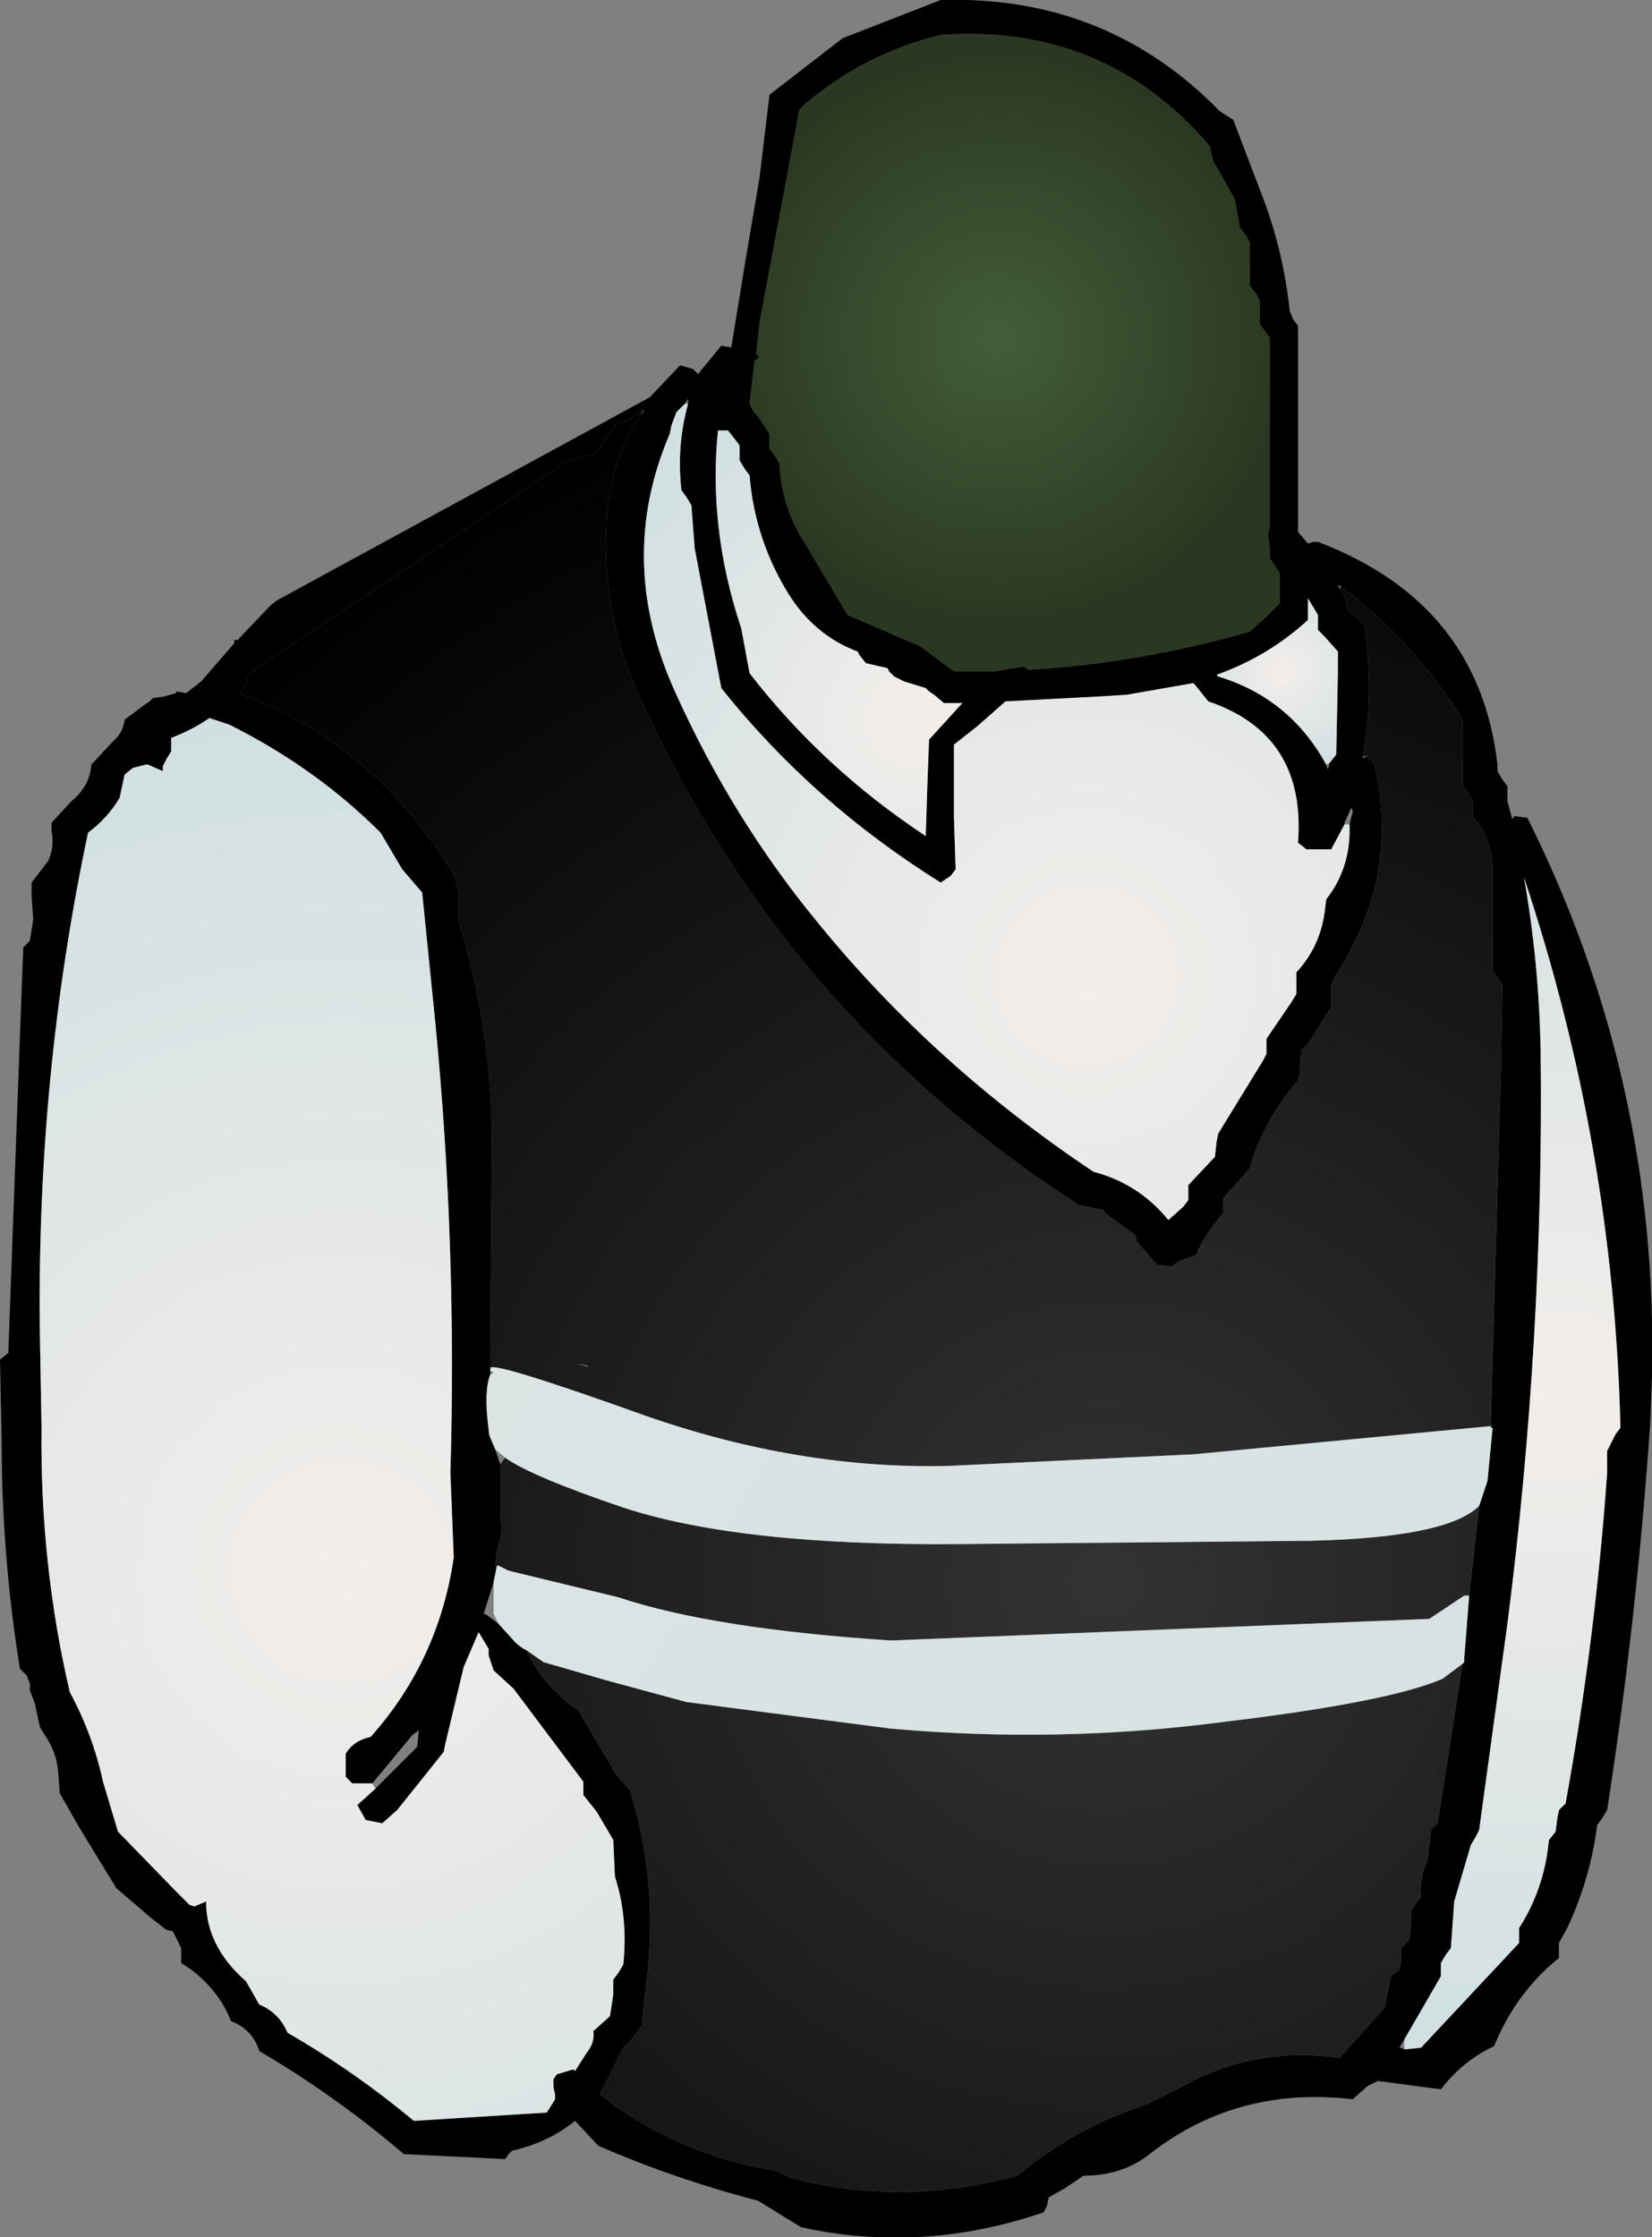
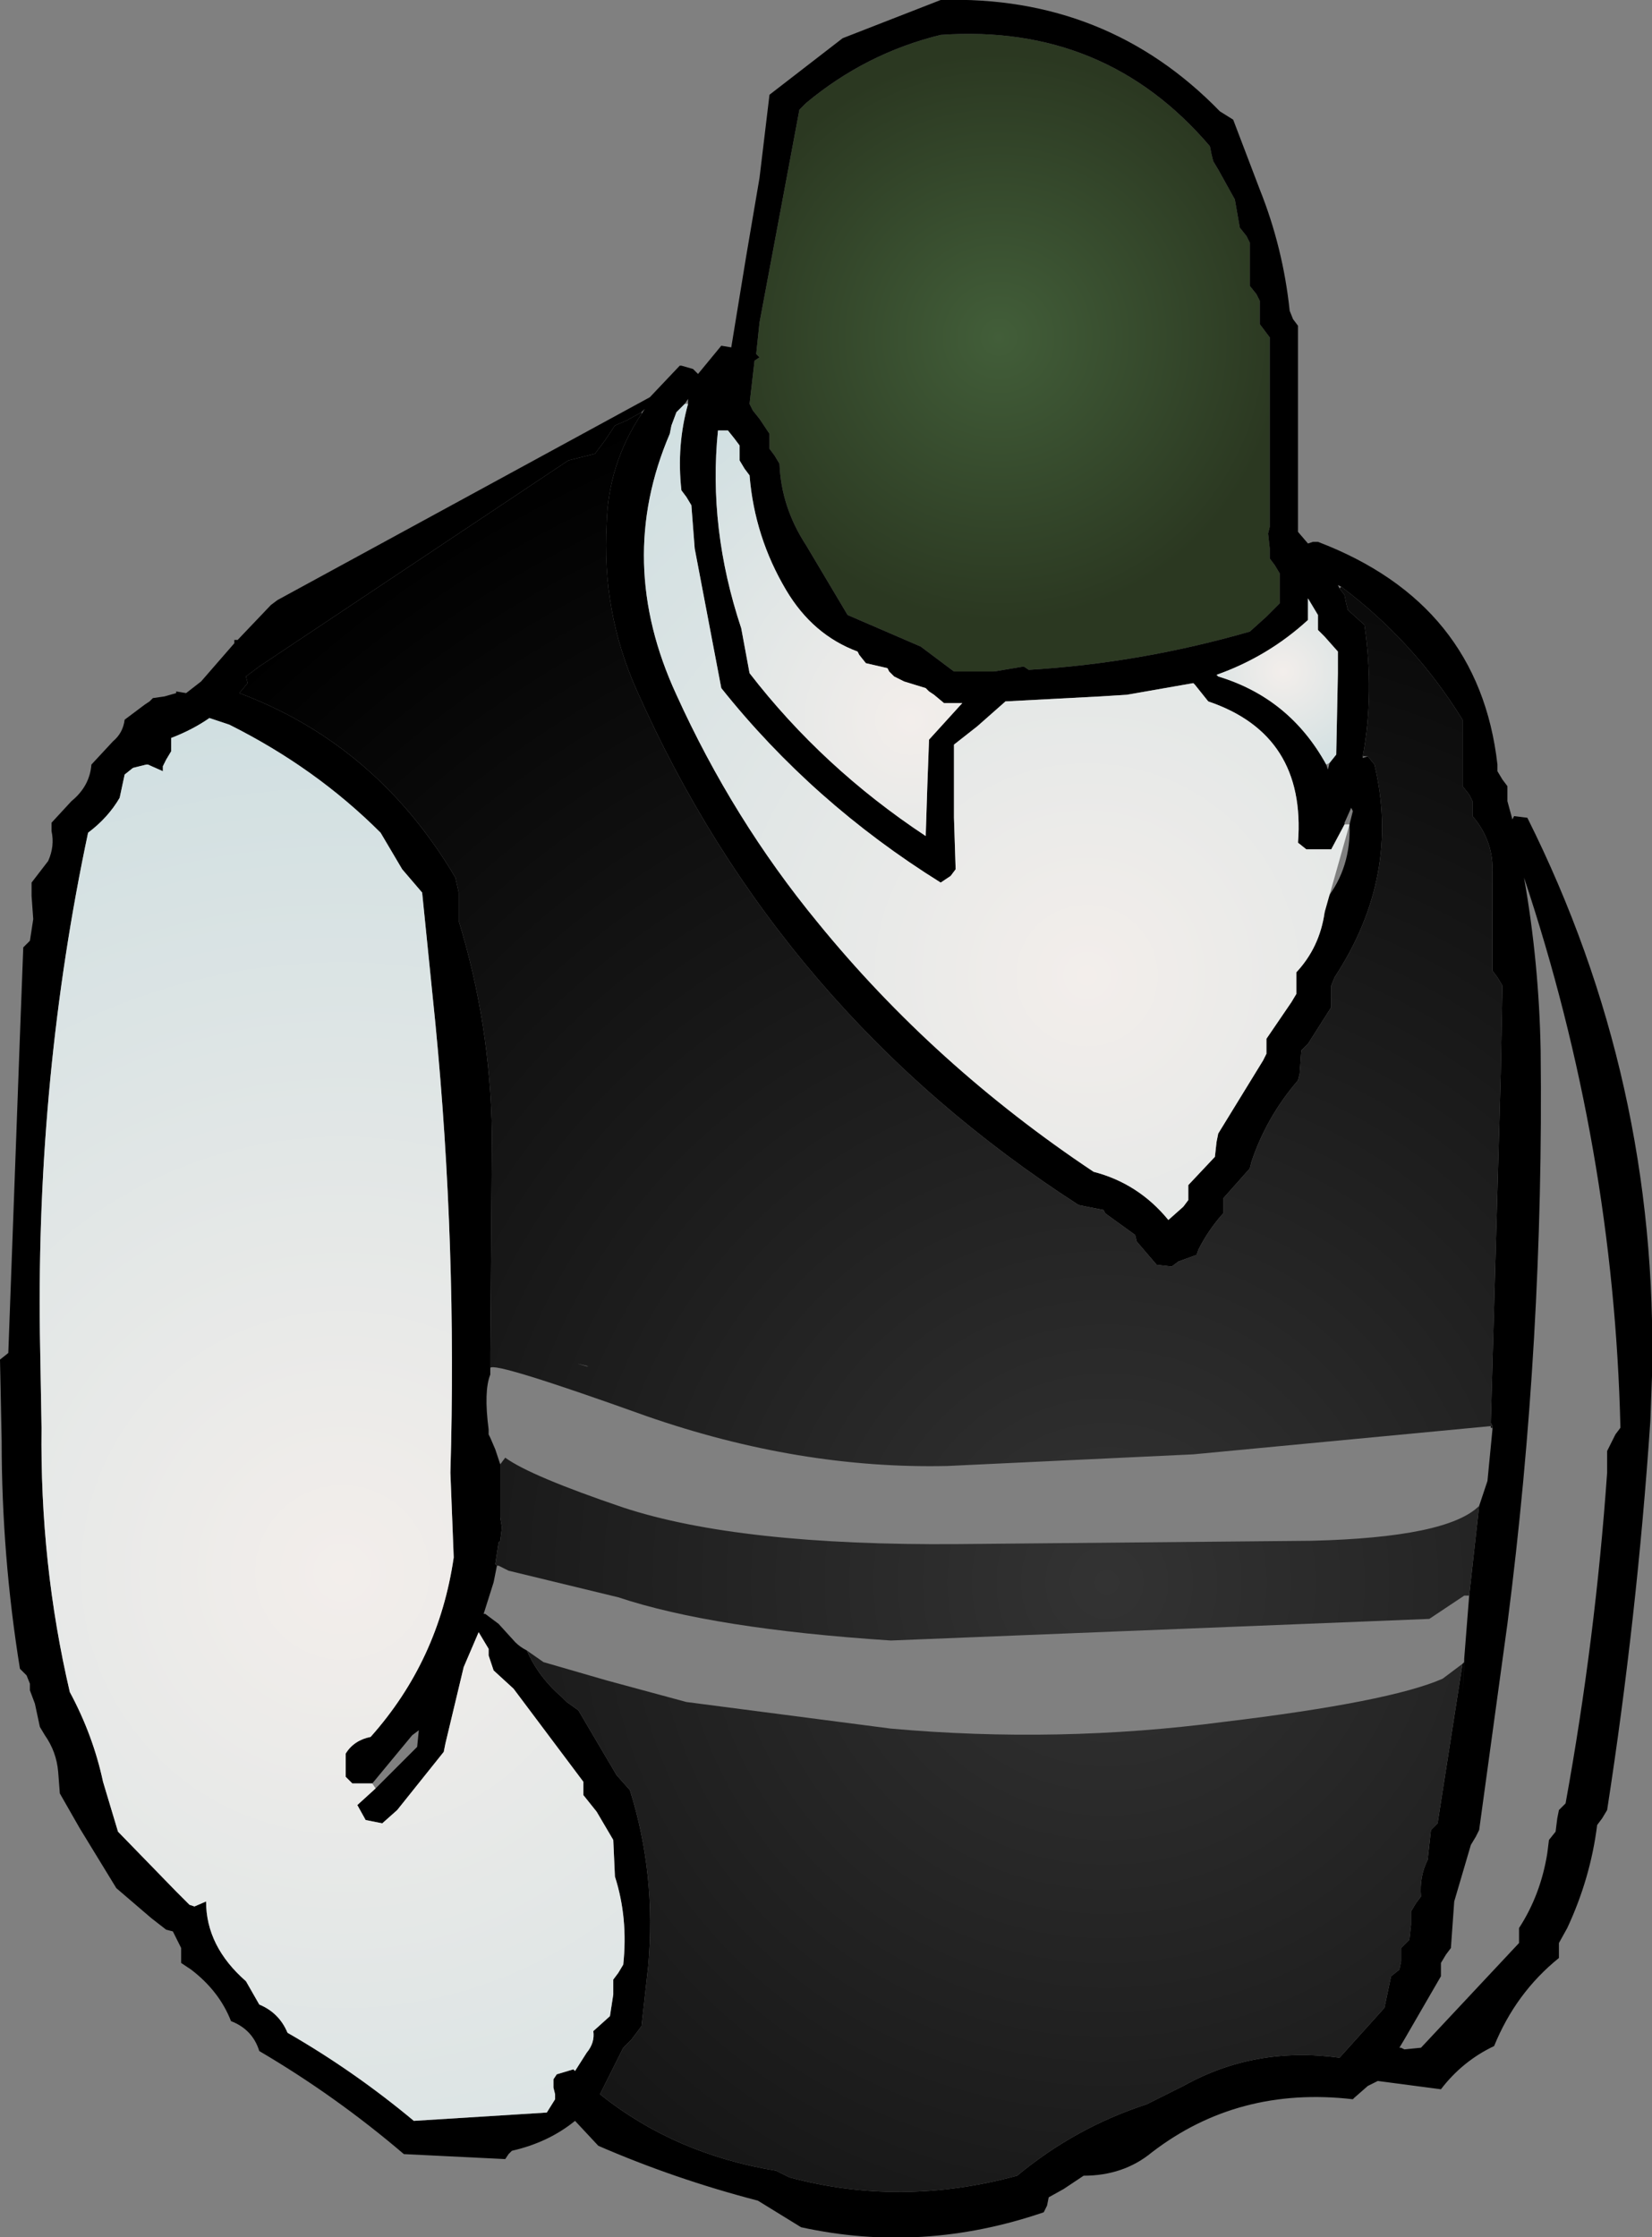
<svg xmlns="http://www.w3.org/2000/svg" height="67.3px" width="49.7px">
  <rect width="100%" height="100%" fill="#808080" stroke="none" />
  <g transform="matrix(1.0, 0.0, 0.0, 1.0, 24.85, 33.65)">
    <path d="M-0.8 -30.35 L-0.6 -30.55 Q1.2 -32.05 3.45 -32.6 8.4 -32.95 11.55 -29.25 L11.6 -29.0 11.65 -28.8 11.8 -28.55 12.3 -27.65 12.45 -26.8 12.65 -26.55 12.75 -26.35 12.75 -26.15 12.75 -25.45 12.75 -25.05 12.95 -24.8 13.05 -24.6 13.05 -24.35 13.05 -24.15 13.05 -23.9 13.2 -23.7 13.35 -23.5 13.35 -20.85 13.35 -17.8 13.3 -17.6 13.35 -17.15 13.35 -16.85 13.5 -16.65 13.65 -16.4 13.65 -15.95 13.65 -15.75 13.65 -15.5 13.25 -15.1 12.75 -14.65 Q9.45 -13.7 6.1 -13.5 L5.95 -13.6 5.05 -13.45 3.85 -13.45 2.85 -14.2 0.65 -15.15 -0.6 -17.25 Q-1.35 -18.4 -1.4 -19.7 L-1.55 -19.95 -1.7 -20.15 -1.7 -20.4 -1.7 -20.6 -2.0 -21.05 -2.2 -21.3 -2.3 -21.5 -2.15 -22.8 -2.0 -22.9 -2.1 -23.0 -2.0 -23.95 -0.8 -30.35" fill="url(#gradient0)" fill-rule="evenodd" stroke="none" />
    <path d="M-0.8 -30.35 L-2.0 -23.95 -2.1 -23.0 -2.0 -22.9 -2.15 -22.8 -2.3 -21.5 -2.2 -21.3 -2.0 -21.05 -1.7 -20.6 -1.7 -20.4 -1.7 -20.15 -1.55 -19.95 -1.4 -19.7 Q-1.35 -18.4 -0.6 -17.25 L0.65 -15.15 2.85 -14.2 3.85 -13.45 5.05 -13.45 5.95 -13.6 6.1 -13.5 Q9.45 -13.7 12.75 -14.65 L13.25 -15.1 13.65 -15.5 13.65 -15.75 13.65 -15.95 13.65 -16.4 13.5 -16.65 13.35 -16.85 13.35 -17.15 13.3 -17.6 13.35 -17.8 13.35 -20.85 13.35 -23.5 13.2 -23.7 13.05 -23.9 13.05 -24.15 13.05 -24.35 13.05 -24.6 12.95 -24.8 12.75 -25.05 12.75 -25.45 12.75 -26.15 12.75 -26.35 12.65 -26.55 12.45 -26.8 12.3 -27.65 11.8 -28.55 11.65 -28.8 11.6 -29.0 11.55 -29.25 Q8.4 -32.95 3.45 -32.6 1.2 -32.05 -0.6 -30.55 L-0.8 -30.35 M0.5 -32.5 L3.45 -33.65 Q8.45 -33.8 11.85 -30.3 L12.25 -30.05 13.05 -27.95 Q13.75 -26.2 13.95 -24.3 L14.05 -24.05 14.2 -23.85 14.2 -21.65 14.2 -17.65 14.5 -17.3 14.65 -17.35 14.8 -17.35 Q19.65 -15.5 20.2 -10.65 L20.2 -10.45 20.35 -10.2 20.5 -10.0 20.5 -9.75 20.5 -9.55 20.65 -9.0 20.7 -9.1 21.1 -9.05 Q25.05 -1.15 24.85 7.75 L24.8 9.1 Q24.4 15.0 23.5 20.8 L23.35 21.05 23.2 21.25 Q23.0 22.85 22.3 24.35 L22.05 24.8 22.05 25.0 22.05 25.25 Q20.75 26.3 20.1 27.9 19.15 28.35 18.5 29.2 L16.6 28.95 16.3 29.1 15.9 29.45 15.85 29.5 Q12.4 29.1 9.8 31.1 8.95 31.8 7.75 31.8 L7.15 32.2 6.7 32.45 6.65 32.7 6.55 32.9 Q2.9 34.15 -0.75 33.35 L-2.05 32.55 Q-4.55 31.9 -6.85 30.9 L-7.55 30.15 Q-8.35 30.8 -9.45 31.05 L-9.55 31.15 -9.65 31.3 -12.7 31.15 Q-14.75 29.4 -17.05 28.05 -17.25 27.4 -17.9 27.15 -18.25 26.25 -19.1 25.6 L-19.4 25.4 -19.4 25.15 -19.4 24.95 -19.65 24.45 -19.85 24.4 -20.3 24.05 -21.35 23.15 -22.45 21.35 -23.05 20.3 -23.1 19.65 Q-23.15 19.05 -23.5 18.55 L-23.65 18.3 -23.8 17.6 -23.95 17.2 -23.95 17.0 -24.05 16.75 -24.25 16.55 Q-24.8 13.15 -24.8 9.7 L-24.85 7.25 -24.6 7.05 -24.25 -2.5 -24.15 -5.15 -23.95 -5.35 -23.85 -6.0 -23.9 -6.7 -23.9 -7.1 -23.4 -7.75 Q-23.2 -8.2 -23.3 -8.65 L-23.3 -8.9 -22.7 -9.55 Q-22.15 -10.0 -22.1 -10.65 L-21.45 -11.35 Q-21.15 -11.6 -21.1 -12.0 L-20.5 -12.45 -20.35 -12.55 -20.25 -12.65 -19.9 -12.7 -19.55 -12.8 -19.55 -12.85 -19.25 -12.8 -18.8 -13.15 -17.8 -14.3 -17.8 -14.4 -17.7 -14.4 -16.7 -15.45 -16.5 -15.6 -5.3 -21.7 -4.4 -22.65 -4.35 -22.65 -4.0 -22.55 -3.85 -22.4 -3.15 -23.25 -2.85 -23.2 -2.4 -25.95 -2.0 -28.3 -1.7 -30.8 0.5 -32.5 M-5.55 -21.2 L-5.45 -21.35 -5.55 -21.25 -6.0 -21.0 -6.35 -20.85 -6.65 -20.4 -6.95 -20.0 -7.75 -19.8 -17.05 -13.6 -17.45 -13.3 -17.4 -13.1 -17.65 -12.8 Q-13.65 -11.3 -11.3 -7.5 L-11.15 -7.25 -11.05 -6.8 -11.05 -6.4 -11.05 -5.95 Q-10.1 -2.85 -10.05 0.45 L-10.1 7.05 -10.1 7.15 -10.1 7.5 -10.1 7.6 -10.1 7.7 Q-10.3 8.2 -10.15 9.35 L-10.15 9.5 -10.1 9.6 -9.95 9.95 -9.8 10.4 -9.8 12.0 -9.75 12.3 -9.8 12.7 -9.85 12.75 -9.95 13.4 -9.9 13.45 -10.0 13.95 -10.3 14.9 -10.25 14.9 -9.85 15.2 -9.35 15.75 Q-9.2 15.9 -9.0 16.0 -8.65 16.8 -7.95 17.4 L-7.8 17.55 -7.45 17.8 -6.3 19.75 -5.9 20.2 Q-5.1 22.75 -5.35 25.5 L-5.55 27.3 -5.85 27.7 -6.1 27.95 -6.8 29.35 Q-4.55 31.15 -1.5 31.65 L-1.1 31.85 Q2.25 32.75 5.75 31.8 7.5 30.35 9.65 29.65 L10.75 29.1 Q12.9 27.9 15.45 28.25 L16.8 26.75 17.0 25.8 17.25 25.6 17.3 25.35 17.3 25.15 17.3 24.95 17.55 24.7 17.6 24.25 17.6 24.05 17.6 23.85 17.75 23.6 17.9 23.4 Q17.85 22.8 18.1 22.3 L18.2 21.4 18.4 21.2 19.15 16.4 19.2 16.35 19.15 17.3 19.2 16.3 19.2 16.25 19.35 14.35 19.4 13.9 19.65 11.65 19.9 10.9 20.05 9.35 20.05 9.3 20.05 9.25 20.0 9.15 20.3 -1.35 20.35 -4.0 20.2 -4.25 20.05 -4.45 20.05 -7.35 Q20.1 -8.35 19.45 -9.1 L19.45 -9.35 19.45 -9.55 19.35 -9.75 19.15 -10.0 19.15 -10.9 19.15 -12.0 Q17.7 -14.35 15.5 -16.0 L15.4 -16.05 15.45 -15.95 15.6 -15.75 15.65 -15.5 15.7 -15.3 16.2 -14.85 Q16.5 -12.8 16.15 -10.9 L16.15 -10.85 16.3 -10.9 16.5 -10.65 Q17.3 -7.3 15.3 -4.25 L15.2 -4.0 15.2 -3.6 15.2 -3.35 14.5 -2.25 14.3 -2.05 14.25 -1.35 14.2 -1.15 Q13.25 -0.05 12.8 1.3 L12.75 1.5 11.95 2.4 11.95 2.6 11.95 2.85 Q11.5 3.35 11.2 3.95 L11.15 4.1 10.6 4.3 10.4 4.45 9.95 4.4 9.35 3.7 9.3 3.5 8.4 2.85 8.35 2.75 7.6 2.6 Q-1.4 -3.2 -5.7 -12.9 -6.75 -15.25 -6.6 -17.9 -6.55 -19.7 -5.55 -21.2 M-4.25 -21.5 L-4.5 -21.25 -4.65 -20.85 -4.7 -20.6 Q-6.35 -16.75 -4.5 -12.75 -2.8 -9.0 -0.25 -5.9 3.25 -1.6 8.05 1.6 9.4 1.95 10.3 3.05 L10.75 2.65 10.9 2.45 10.9 2.25 10.9 2.0 11.7 1.15 11.75 0.7 11.8 0.45 13.15 -1.75 13.25 -1.95 13.25 -2.2 13.25 -2.4 14.0 -3.5 14.15 -3.75 14.15 -4.15 14.15 -4.4 Q14.85 -5.15 15.0 -6.2 L15.05 -6.6 Q15.8 -7.55 15.75 -8.85 L15.85 -9.25 15.8 -9.35 15.6 -8.9 15.6 -8.85 15.2 -8.1 14.45 -8.1 14.2 -8.3 Q14.45 -11.55 11.5 -12.55 L11.1 -13.05 11.05 -13.1 9.05 -12.75 8.25 -12.7 5.4 -12.55 4.55 -11.8 3.85 -11.25 3.85 -9.05 3.9 -7.5 3.75 -7.3 3.45 -7.1 Q-0.4 -9.5 -3.15 -12.95 L-3.95 -17.15 -4.05 -18.45 -4.2 -18.7 -4.35 -18.9 Q-4.5 -20.25 -4.15 -21.5 L-4.15 -21.65 -4.25 -21.5 M-13.65 20.0 L-14.25 20.0 -14.45 19.8 -14.45 19.35 -14.45 19.1 Q-14.2 18.7 -13.7 18.6 -11.65 16.3 -11.2 13.2 L-11.3 10.65 Q-11.1 3.85 -11.75 -2.85 L-12.15 -6.8 -12.75 -7.5 -13.4 -8.6 Q-15.35 -10.55 -17.95 -11.85 L-18.55 -12.05 Q-19.05 -11.7 -19.7 -11.45 L-19.7 -11.25 -19.7 -11.05 -19.85 -10.8 -19.95 -10.6 -19.95 -10.45 -20.4 -10.65 -20.45 -10.65 -20.85 -10.55 -21.1 -10.35 -21.25 -9.65 Q-21.6 -9.05 -22.2 -8.6 -23.75 -1.3 -23.65 6.45 L-23.6 9.3 Q-23.65 13.4 -22.75 17.25 -22.05 18.55 -21.75 19.95 L-21.3 21.45 -19.55 23.25 -19.15 23.65 -19.0 23.7 -18.65 23.55 Q-18.65 24.9 -17.45 25.95 L-17.05 26.65 Q-16.45 26.9 -16.2 27.5 -14.2 28.65 -12.4 30.15 L-8.4 29.9 -8.15 29.5 -8.15 29.35 -8.2 29.15 -8.2 28.9 -8.1 28.75 -7.6 28.6 -7.55 28.65 -7.2 28.1 Q-6.95 27.8 -7.0 27.45 L-6.5 27.0 -6.4 26.35 -6.4 25.9 -6.25 25.7 -6.1 25.45 Q-5.95 24.05 -6.35 22.8 L-6.4 21.7 -6.9 20.85 -7.3 20.35 -7.3 20.15 -7.3 19.95 -9.4 17.15 -10.0 16.6 -10.15 16.15 -10.15 15.95 -10.45 15.45 -10.9 16.5 -11.45 18.8 -11.5 19.05 -12.9 20.8 -13.35 21.2 -13.85 21.1 -14.1 20.65 -13.55 20.15 -12.3 18.9 -12.25 18.4 -12.45 18.55 -13.65 20.0 M-3.25 -20.7 Q-3.55 -17.75 -2.55 -14.75 L-2.3 -13.4 Q-0.1 -10.55 3.0 -8.5 L3.05 -10.05 3.1 -11.4 4.1 -12.5 3.55 -12.5 3.25 -12.75 3.1 -12.85 3.0 -12.95 2.35 -13.15 2.05 -13.3 1.9 -13.45 1.85 -13.55 1.2 -13.7 1.0 -13.95 0.95 -14.05 Q-0.4 -14.55 -1.2 -15.9 -2.15 -17.5 -2.3 -19.35 L-2.45 -19.55 -2.6 -19.8 -2.6 -20.0 -2.6 -20.25 -2.75 -20.45 -2.95 -20.7 -3.15 -20.7 -3.25 -20.7 M15.15 -10.7 L15.35 -10.95 15.4 -13.4 15.4 -14.05 15.0 -14.5 14.8 -14.7 14.8 -14.95 14.8 -15.15 14.5 -15.65 14.5 -15.0 Q13.3 -13.9 11.75 -13.35 L11.8 -13.3 Q13.95 -12.65 15.05 -10.65 L15.1 -10.5 15.15 -10.7 M17.4 28.0 L17.9 27.95 20.85 24.8 20.85 24.55 20.85 24.35 Q21.5 23.35 21.7 22.1 L21.75 21.7 21.95 21.45 22.0 21.05 22.05 20.8 22.25 20.6 Q23.15 15.65 23.5 10.65 L23.5 10.0 23.75 9.5 23.9 9.3 Q23.7 0.85 21.0 -7.25 21.45 -4.7 21.5 -2.05 21.6 6.65 20.5 15.2 L19.65 21.4 19.55 21.6 19.4 21.85 18.9 23.55 18.8 24.95 18.65 25.15 18.5 25.4 18.5 25.6 18.5 25.8 17.4 27.7 17.25 27.95 17.3 27.95 17.4 28.0 M20.05 9.3 L20.0 9.3 20.0 9.25 20.05 9.3" fill="#000000" fill-rule="evenodd" stroke="none" />
    <path d="M-5.55 -21.2 Q-6.55 -19.7 -6.6 -17.9 -6.75 -15.25 -5.7 -12.9 -1.4 -3.2 7.6 2.6 L8.35 2.75 8.4 2.85 9.3 3.5 9.35 3.7 9.95 4.4 10.4 4.45 10.6 4.3 11.15 4.1 11.2 3.95 Q11.5 3.35 11.95 2.85 L11.95 2.6 11.95 2.4 12.75 1.5 12.8 1.3 Q13.25 -0.05 14.2 -1.15 L14.25 -1.35 14.3 -2.05 14.5 -2.25 15.2 -3.35 15.2 -3.6 15.2 -4.0 15.3 -4.25 Q17.3 -7.3 16.5 -10.65 L16.3 -10.9 16.15 -10.9 Q16.5 -12.8 16.2 -14.85 L15.7 -15.3 15.65 -15.5 15.6 -15.75 15.45 -15.95 15.5 -16.0 Q17.7 -14.35 19.15 -12.0 L19.15 -10.9 19.15 -10.0 19.35 -9.75 19.45 -9.55 19.45 -9.35 19.45 -9.1 Q20.1 -8.35 20.05 -7.35 L20.05 -4.45 20.2 -4.25 20.35 -4.0 20.3 -1.35 20.0 9.15 20.05 9.25 20.0 9.25 11.05 10.1 3.65 10.45 Q-0.8 10.55 -5.4 8.95 -10.0 7.3 -10.1 7.5 L-10.1 7.15 -10.1 7.05 -10.05 0.45 Q-10.1 -2.85 -11.05 -5.95 L-11.05 -6.4 -11.05 -6.8 -11.15 -7.25 -11.3 -7.5 Q-13.65 -11.3 -17.65 -12.8 L-17.4 -13.1 -17.45 -13.3 -17.05 -13.6 -7.75 -19.8 -6.95 -20.0 -6.65 -20.4 -6.35 -20.85 -6.0 -21.0 -5.55 -21.25 -5.55 -21.2 M19.65 11.65 L19.4 13.9 19.35 14.35 19.2 14.35 18.15 15.05 1.95 15.7 Q-3.4 15.35 -6.25 14.4 L-9.55 13.6 -9.85 13.45 -9.9 13.45 -9.95 13.4 -9.85 12.75 -9.8 12.7 -9.75 12.3 -9.8 12.0 -9.8 10.4 -9.65 10.2 Q-8.9 10.75 -6.1 11.7 -2.6 12.85 3.95 12.8 L14.6 12.7 Q18.7 12.6 19.65 11.65 M19.15 16.4 L18.4 21.2 18.2 21.4 18.1 22.3 Q17.85 22.8 17.9 23.4 L17.75 23.6 17.6 23.85 17.6 24.05 17.6 24.25 17.55 24.7 17.3 24.95 17.3 25.15 17.3 25.35 17.25 25.6 17.0 25.8 16.8 26.75 15.45 28.25 Q12.9 27.9 10.75 29.1 L9.65 29.65 Q7.5 30.35 5.75 31.8 2.25 32.75 -1.1 31.85 L-1.5 31.65 Q-4.55 31.15 -6.8 29.35 L-6.1 27.95 -5.85 27.7 -5.55 27.3 -5.35 25.5 Q-5.1 22.75 -5.9 20.2 L-6.3 19.75 -7.45 17.8 -7.8 17.55 -7.95 17.4 Q-8.65 16.8 -9.0 16.0 L-8.5 16.35 -6.6 16.9 -4.2 17.55 1.95 18.35 Q7.0 18.8 11.95 18.15 16.95 17.55 18.55 16.85 L19.15 16.4 M-7.15 7.45 L-7.2 7.45 Q-7.75 7.3 -7.15 7.45" fill="url(#gradient1)" fill-rule="evenodd" stroke="none" />
-     <path d="M15.75 -8.85 Q15.8 -7.55 15.05 -6.6 L15.0 -6.2 Q14.85 -5.15 14.15 -4.4 L14.15 -4.15 14.15 -3.75 14.0 -3.5 13.25 -2.4 13.25 -2.2 13.25 -1.95 13.15 -1.75 11.8 0.45 11.75 0.7 11.7 1.15 10.9 2.0 10.9 2.25 10.9 2.45 10.75 2.65 10.3 3.05 Q9.4 1.95 8.05 1.6 3.25 -1.6 -0.25 -5.9 -2.8 -9.0 -4.5 -12.75 -6.35 -16.75 -4.7 -20.6 L-4.65 -20.85 -4.5 -21.25 -4.25 -21.5 -4.15 -21.5 Q-4.5 -20.25 -4.35 -18.9 L-4.2 -18.7 -4.05 -18.45 -3.95 -17.15 -3.15 -12.95 Q-0.4 -9.5 3.45 -7.1 L3.75 -7.3 3.9 -7.5 3.85 -9.05 3.85 -11.25 4.55 -11.8 5.4 -12.55 8.25 -12.7 9.05 -12.75 11.05 -13.1 11.1 -13.05 11.5 -12.55 Q14.45 -11.55 14.2 -8.3 L14.45 -8.1 15.2 -8.1 15.6 -8.85 15.75 -8.85" fill="url(#gradient2)" fill-rule="evenodd" stroke="none" />
+     <path d="M15.75 -8.85 L15.0 -6.2 Q14.85 -5.15 14.15 -4.4 L14.15 -4.15 14.15 -3.75 14.0 -3.5 13.25 -2.4 13.25 -2.2 13.25 -1.95 13.15 -1.75 11.8 0.45 11.75 0.7 11.7 1.15 10.9 2.0 10.9 2.25 10.9 2.45 10.75 2.65 10.3 3.05 Q9.4 1.95 8.05 1.6 3.25 -1.6 -0.25 -5.9 -2.8 -9.0 -4.5 -12.75 -6.35 -16.75 -4.7 -20.6 L-4.65 -20.85 -4.5 -21.25 -4.25 -21.5 -4.15 -21.5 Q-4.5 -20.25 -4.35 -18.9 L-4.2 -18.7 -4.05 -18.45 -3.95 -17.15 -3.15 -12.95 Q-0.4 -9.5 3.45 -7.1 L3.75 -7.3 3.9 -7.5 3.85 -9.05 3.85 -11.25 4.55 -11.8 5.4 -12.55 8.25 -12.7 9.05 -12.75 11.05 -13.1 11.1 -13.05 11.5 -12.55 Q14.45 -11.55 14.2 -8.3 L14.45 -8.1 15.2 -8.1 15.6 -8.85 15.75 -8.85" fill="url(#gradient2)" fill-rule="evenodd" stroke="none" />
    <path d="M-13.55 20.15 L-14.1 20.65 -13.85 21.1 -13.35 21.2 -12.9 20.8 -11.5 19.05 -11.45 18.8 -10.9 16.5 -10.45 15.45 -10.15 15.95 -10.15 16.15 -10.0 16.6 -9.4 17.15 -7.3 19.95 -7.3 20.15 -7.3 20.35 -6.9 20.85 -6.4 21.7 -6.35 22.8 Q-5.95 24.05 -6.1 25.45 L-6.25 25.7 -6.4 25.9 -6.4 26.35 -6.5 27.0 -7.0 27.45 Q-6.95 27.8 -7.2 28.1 L-7.55 28.65 -7.6 28.6 -8.1 28.75 -8.2 28.9 -8.2 29.15 -8.15 29.35 -8.15 29.5 -8.4 29.9 -12.4 30.15 Q-14.2 28.65 -16.2 27.5 -16.45 26.9 -17.05 26.65 L-17.45 25.95 Q-18.65 24.9 -18.65 23.55 L-19.0 23.7 -19.15 23.65 -19.55 23.25 -21.3 21.45 -21.75 19.95 Q-22.05 18.55 -22.75 17.25 -23.65 13.4 -23.6 9.3 L-23.65 6.45 Q-23.75 -1.3 -22.2 -8.6 -21.6 -9.05 -21.25 -9.65 L-21.1 -10.35 -20.85 -10.55 -20.45 -10.65 -20.4 -10.65 -19.95 -10.45 -19.95 -10.6 -19.85 -10.8 -19.7 -11.05 -19.7 -11.25 -19.7 -11.45 Q-19.05 -11.7 -18.55 -12.05 L-17.95 -11.85 Q-15.35 -10.55 -13.4 -8.6 L-12.75 -7.5 -12.15 -6.8 -11.75 -2.85 Q-11.1 3.85 -11.3 10.65 L-11.2 13.2 Q-11.65 16.3 -13.7 18.6 -14.2 18.7 -14.45 19.1 L-14.45 19.35 -14.45 19.8 -14.25 20.0 -13.65 20.0 -13.55 20.15" fill="url(#gradient3)" fill-rule="evenodd" stroke="none" />
    <path d="M-3.25 -20.7 L-3.15 -20.7 -2.95 -20.7 -2.75 -20.45 -2.6 -20.25 -2.6 -20.0 -2.6 -19.8 -2.45 -19.55 -2.3 -19.35 Q-2.15 -17.5 -1.2 -15.9 -0.4 -14.55 0.95 -14.05 L1.0 -13.95 1.2 -13.7 1.85 -13.55 1.9 -13.45 2.05 -13.3 2.35 -13.15 3.0 -12.95 3.1 -12.85 3.25 -12.75 3.55 -12.5 4.1 -12.5 3.1 -11.4 3.05 -10.05 3.0 -8.5 Q-0.1 -10.55 -2.3 -13.4 L-2.55 -14.75 Q-3.55 -17.75 -3.25 -20.7" fill="url(#gradient4)" fill-rule="evenodd" stroke="none" />
    <path d="M15.05 -10.65 Q13.95 -12.65 11.8 -13.3 L11.75 -13.35 Q13.3 -13.9 14.5 -15.0 L14.5 -15.65 14.8 -15.15 14.8 -14.95 14.8 -14.7 15.0 -14.5 15.4 -14.05 15.4 -13.4 15.35 -10.95 15.15 -10.7 15.05 -10.65" fill="url(#gradient5)" fill-rule="evenodd" stroke="none" />
-     <path d="M20.05 9.3 L20.05 9.35 19.9 10.9 19.65 11.65 Q18.7 12.6 14.6 12.7 L3.95 12.8 Q-2.6 12.85 -6.1 11.7 -8.9 10.75 -9.65 10.2 L-9.95 9.95 -10.1 9.6 -10.15 9.35 Q-10.3 8.2 -10.1 7.7 L-10.0 7.65 -10.05 7.6 -10.1 7.6 -10.1 7.5 Q-10.0 7.3 -5.4 8.95 -0.8 10.55 3.65 10.45 L11.05 10.1 20.0 9.25 20.0 9.3 20.05 9.3 M19.35 14.35 L19.2 16.25 19.2 16.35 19.15 16.4 18.55 16.85 Q16.95 17.55 11.95 18.15 7.0 18.8 1.95 18.35 L-4.2 17.55 -6.6 16.9 -8.5 16.35 -9.0 16.0 Q-9.2 15.9 -9.35 15.75 L-9.85 15.2 -10.0 14.9 -10.0 14.7 -10.0 14.25 -10.0 13.95 -9.9 13.45 -9.85 13.45 -9.55 13.6 -6.25 14.4 Q-3.4 15.35 1.95 15.7 L18.15 15.05 19.2 14.35 19.35 14.35 M-7.15 7.45 Q-7.75 7.3 -7.2 7.45 L-7.15 7.45" fill="url(#gradient6)" fill-rule="evenodd" stroke="none" />
-     <path d="M17.4 27.7 L18.5 25.8 18.5 25.6 18.5 25.4 18.65 25.15 18.8 24.95 18.9 23.55 19.4 21.85 19.55 21.6 19.65 21.4 20.5 15.2 Q21.6 6.65 21.5 -2.05 21.45 -4.7 21.0 -7.25 23.7 0.85 23.9 9.3 L23.75 9.5 23.5 10.0 23.5 10.65 Q23.15 15.65 22.25 20.6 L22.05 20.8 22.0 21.05 21.95 21.45 21.75 21.7 21.7 22.1 Q21.5 23.35 20.85 24.35 L20.85 24.55 20.85 24.8 17.9 27.95 17.4 28.0 17.4 27.7" fill="url(#gradient7)" fill-rule="evenodd" stroke="none" />
    <path d="M20.05 9.25 L20.05 9.3 20.0 9.25 20.05 9.25" fill="url(#gradient8)" fill-rule="evenodd" stroke="none" />
  </g>
  <defs>
    <radialGradient cx="0" cy="0" gradientTransform="matrix(0.014, 0.0, 0.0, 0.014, 5.2, -23.5)" gradientUnits="userSpaceOnUse" id="gradient0" r="819.2" spreadMethod="pad">
      <stop offset="0.0" stop-color="#425e39" />
      <stop offset="0.745" stop-color="#2b3821" />
    </radialGradient>
    <radialGradient cx="0" cy="0" gradientTransform="matrix(0.046, 0.0, 0.0, 0.046, 8.45, 13.95)" gradientUnits="userSpaceOnUse" id="gradient1" r="819.2" spreadMethod="pad">
      <stop offset="0.0" stop-color="#333333" />
      <stop offset="1.0" stop-color="#000000" />
    </radialGradient>
    <radialGradient cx="0" cy="0" gradientTransform="matrix(0.026, 0.0, 0.0, 0.026, 7.85, -4.3)" gradientUnits="userSpaceOnUse" id="gradient2" r="819.2" spreadMethod="pad">
      <stop offset="0.0" stop-color="#f3eeeb" />
      <stop offset="1.0" stop-color="#d0dfe1" />
    </radialGradient>
    <radialGradient cx="0" cy="0" gradientTransform="matrix(0.032, 0.0, 0.0, 0.032, -14.55, 13.65)" gradientUnits="userSpaceOnUse" id="gradient3" r="819.2" spreadMethod="pad">
      <stop offset="0.0" stop-color="#f3eeeb" />
      <stop offset="1.0" stop-color="#d0dfe1" />
    </radialGradient>
    <radialGradient cx="0" cy="0" gradientTransform="matrix(0.013, 0.0, 0.0, 0.013, 2.55, -12.0)" gradientUnits="userSpaceOnUse" id="gradient4" r="819.2" spreadMethod="pad">
      <stop offset="0.0" stop-color="#f3eeeb" />
      <stop offset="1.0" stop-color="#d0dfe1" />
    </radialGradient>
    <radialGradient cx="0" cy="0" gradientTransform="matrix(0.004, 0.0, 0.0, 0.004, 13.75, -13.45)" gradientUnits="userSpaceOnUse" id="gradient5" r="819.2" spreadMethod="pad">
      <stop offset="0.0" stop-color="#f3eeeb" />
      <stop offset="1.0" stop-color="#d0dfe1" />
    </radialGradient>
    <radialGradient cx="0" cy="0" gradientTransform="matrix(0.295, 0.0, 0.0, 0.295, -150.3, -71.0)" gradientUnits="userSpaceOnUse" id="gradient6" r="819.2" spreadMethod="pad">
      <stop offset="0.0" stop-color="#f3eeeb" />
      <stop offset="1.0" stop-color="#d0dfe1" />
    </radialGradient>
    <radialGradient cx="0" cy="0" gradientTransform="matrix(0.025, 0.0, 0.0, 0.025, 22.0, 8.35)" gradientUnits="userSpaceOnUse" id="gradient7" r="819.2" spreadMethod="pad">
      <stop offset="0.0" stop-color="#f3eeeb" />
      <stop offset="1.0" stop-color="#d0dfe1" />
    </radialGradient>
    <radialGradient cx="0" cy="0" gradientTransform="matrix(0.032, 0.0, 0.0, 0.032, -2.75, 2.45)" gradientUnits="userSpaceOnUse" id="gradient8" r="819.2" spreadMethod="pad">
      <stop offset="0.0" stop-color="#333333" />
      <stop offset="1.0" stop-color="#000000" />
    </radialGradient>
  </defs>
</svg>